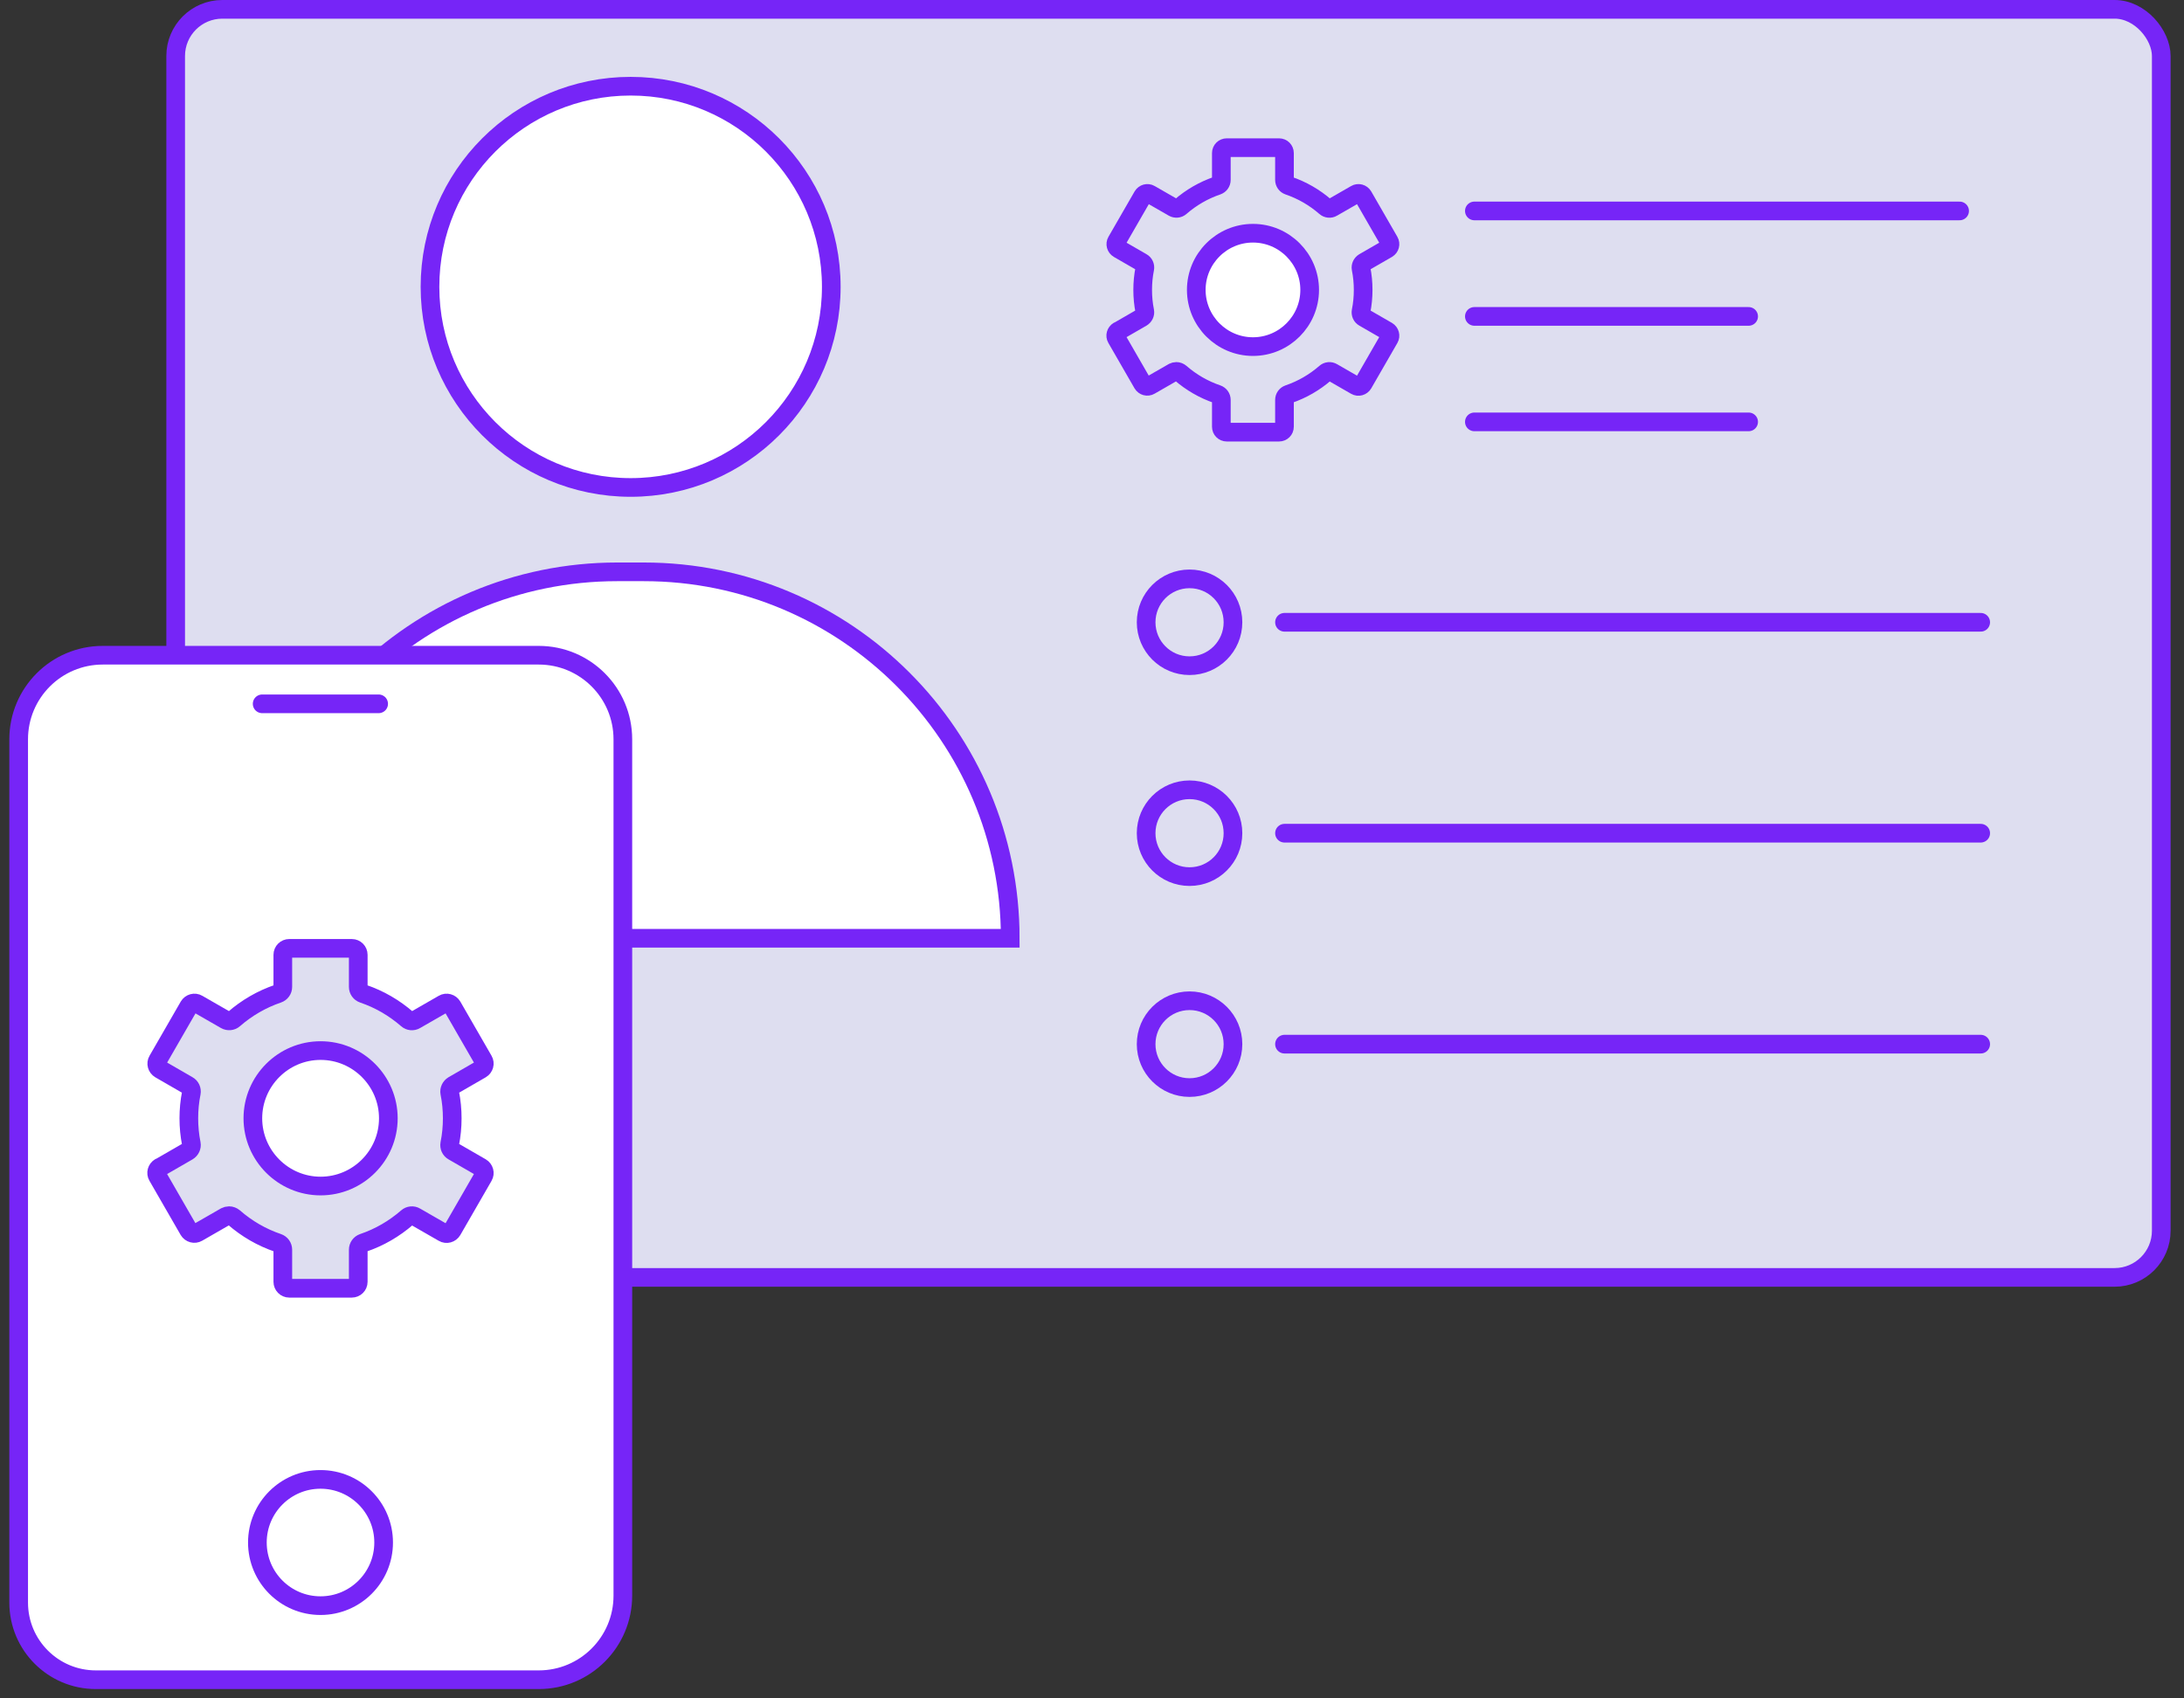
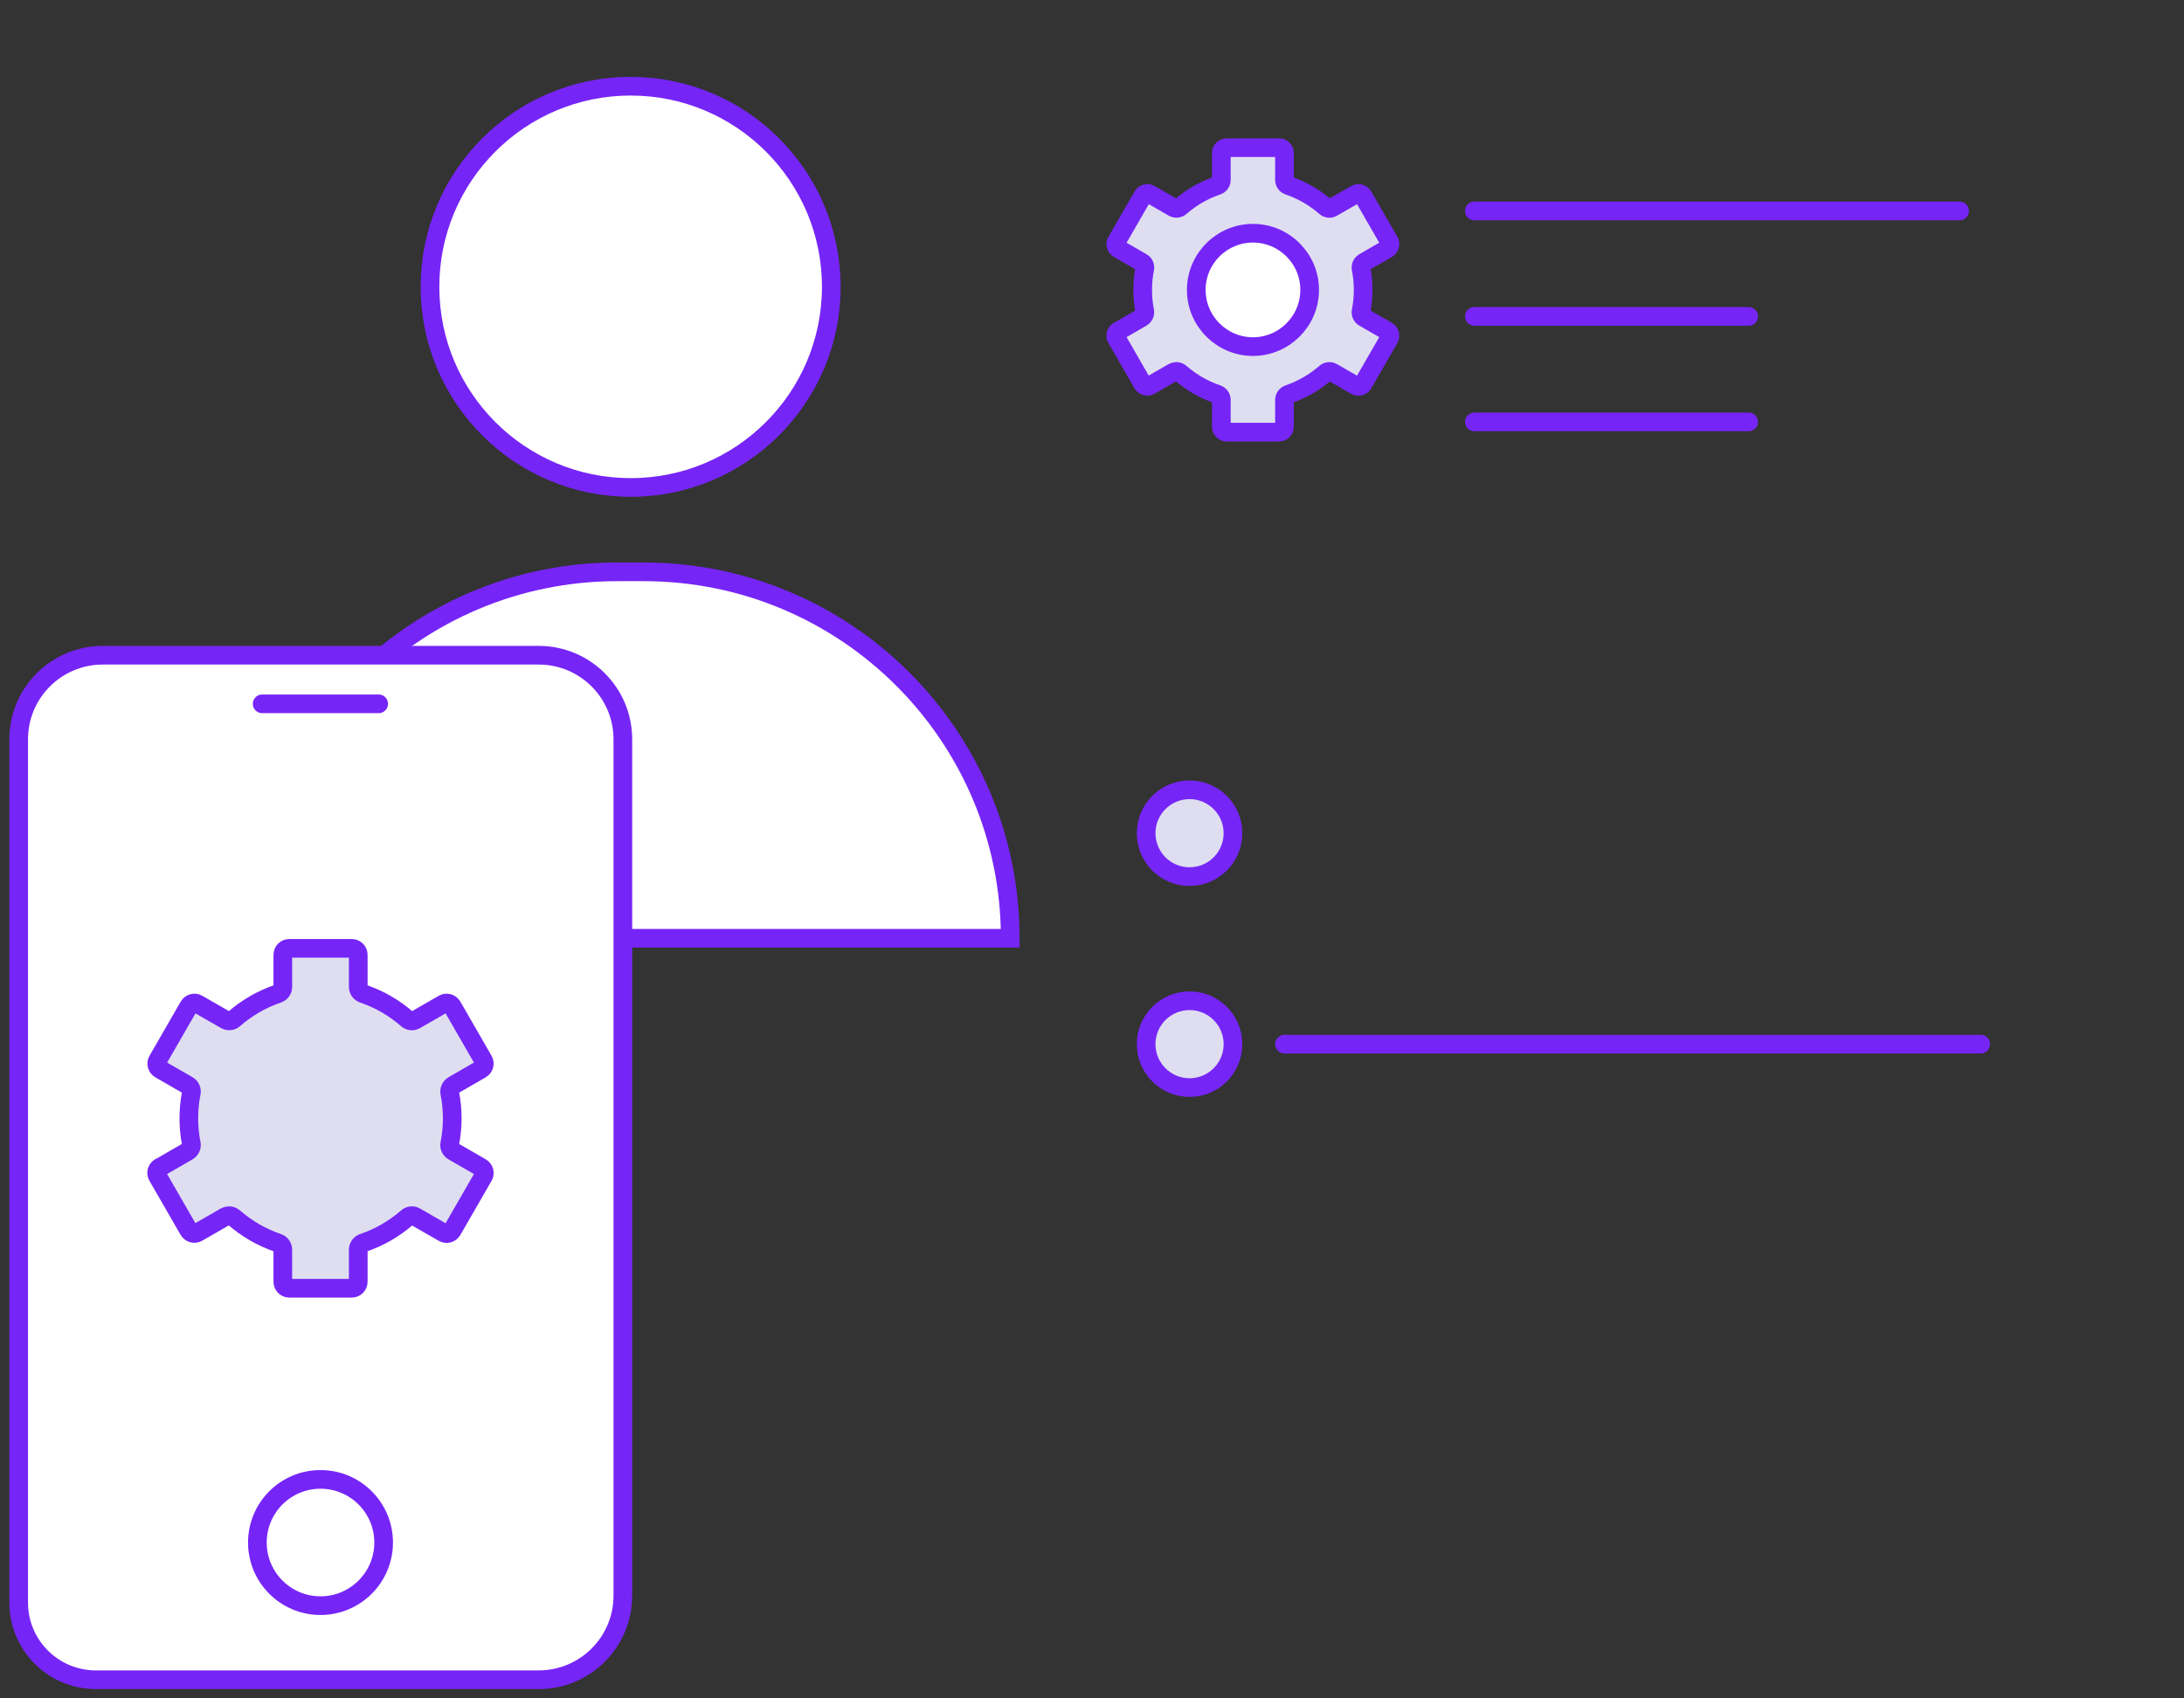
<svg xmlns="http://www.w3.org/2000/svg" width="117" height="91" viewBox="0 0 117 91" fill="none">
  <rect x="0" y="0" width="117" height="91" fill="#333333" stroke="none" />
-   <rect x="9.411" y="0.5" width="106.371" height="67.943" rx="2.5" fill="#DEDEF0" stroke="#7625F7" />
  <path d="M33.065 30.639H34.487C45.328 30.639 54.12 39.431 54.12 50.272H13.432C13.432 39.431 22.224 30.639 33.065 30.639Z" fill="white" stroke="#7625F7" stroke-miterlimit="10" />
  <path d="M33.784 26.118C39.721 26.118 44.533 21.305 44.533 15.369C44.533 9.432 39.721 4.619 33.784 4.619C27.848 4.619 23.035 9.432 23.035 15.369C23.035 21.305 27.848 26.118 33.784 26.118Z" fill="white" stroke="#7625F7" stroke-miterlimit="10" />
  <path d="M59.922 17.734L61.169 17.014C61.286 16.943 61.352 16.811 61.327 16.675C61.251 16.299 61.215 15.914 61.215 15.534C61.215 15.153 61.251 14.768 61.327 14.393C61.352 14.256 61.291 14.119 61.169 14.053L59.922 13.333C59.785 13.252 59.734 13.074 59.815 12.937L61.215 10.508C61.296 10.371 61.474 10.32 61.611 10.402L62.863 11.122C62.98 11.188 63.132 11.177 63.233 11.086C63.816 10.579 64.481 10.194 65.211 9.945C65.343 9.9 65.429 9.778 65.429 9.641V8.201C65.429 8.038 65.561 7.912 65.718 7.912H68.522C68.685 7.912 68.811 8.043 68.811 8.201V9.641C68.811 9.778 68.898 9.9 69.03 9.945C69.76 10.194 70.424 10.579 71.007 11.086C71.109 11.177 71.261 11.193 71.377 11.122L72.63 10.402C72.767 10.32 72.945 10.371 73.026 10.508L74.425 12.937C74.506 13.074 74.456 13.252 74.319 13.333L73.071 14.053C72.955 14.124 72.889 14.256 72.914 14.393C72.99 14.768 73.026 15.153 73.026 15.534C73.026 15.914 72.99 16.299 72.914 16.675C72.889 16.811 72.95 16.948 73.071 17.014L74.319 17.734C74.456 17.816 74.506 17.993 74.425 18.13L73.026 20.559C72.945 20.696 72.767 20.747 72.63 20.666L71.377 19.945C71.261 19.875 71.109 19.89 71.007 19.981C70.424 20.488 69.76 20.873 69.03 21.122C68.898 21.168 68.811 21.289 68.811 21.426V22.866C68.811 23.029 68.68 23.155 68.522 23.155H65.718C65.556 23.155 65.429 23.024 65.429 22.866V21.426C65.429 21.289 65.343 21.168 65.211 21.122C64.481 20.873 63.816 20.488 63.233 19.981C63.172 19.93 63.096 19.9 63.02 19.9C62.965 19.9 62.909 19.915 62.858 19.94L61.605 20.66C61.468 20.742 61.291 20.691 61.21 20.554L59.81 18.125C59.729 17.988 59.78 17.811 59.917 17.729L59.922 17.734Z" fill="#DEDEF0" stroke="#7625F7" stroke-linecap="round" stroke-linejoin="round" />
  <path d="M67.123 12.496C68.797 12.496 70.161 13.86 70.161 15.533C70.161 17.207 68.797 18.571 67.123 18.571C65.45 18.571 64.086 17.207 64.086 15.533C64.086 13.86 65.45 12.496 67.123 12.496Z" fill="white" stroke="#7625F7" stroke-linecap="round" stroke-linejoin="round" />
  <path d="M5.505 35.107H28.861C31.35 35.107 33.367 37.124 33.367 39.612V85.495C33.367 87.984 31.35 90 28.861 90H5.135C2.851 90 1 88.15 1 85.865V39.612C1 37.124 3.017 35.107 5.505 35.107Z" fill="white" stroke="#7625F7" stroke-miterlimit="10" />
  <path d="M14.044 37.711H20.285" stroke="#7625F7" stroke-linecap="round" stroke-linejoin="round" />
  <path d="M17.17 86.031C19.038 86.031 20.552 84.516 20.552 82.648C20.552 80.781 19.038 79.266 17.17 79.266C15.302 79.266 13.788 80.781 13.788 82.648C13.788 84.516 15.302 86.031 17.17 86.031Z" fill="white" stroke="#7625F7" stroke-linecap="round" stroke-linejoin="round" />
  <path d="M78.984 11.302H104.979" stroke="#7625F7" stroke-linecap="round" stroke-linejoin="round" />
  <path d="M78.984 16.953H93.677" stroke="#7625F7" stroke-linecap="round" stroke-linejoin="round" />
  <path d="M78.984 22.604H93.677" stroke="#7625F7" stroke-linecap="round" stroke-linejoin="round" />
-   <circle cx="63.726" cy="33.342" r="2.326" fill="#DEDEF0" stroke="#7625F7" />
-   <path d="M68.812 33.342H106.109" stroke="#7625F7" stroke-linecap="round" />
  <circle cx="63.726" cy="44.643" r="2.326" fill="#DEDEF0" stroke="#7625F7" />
-   <path d="M68.812 44.643H106.109" stroke="#7625F7" stroke-linecap="round" />
  <circle cx="63.726" cy="55.946" r="2.326" fill="#DEDEF0" stroke="#7625F7" />
  <path d="M68.812 55.946H106.109" stroke="#7625F7" stroke-linecap="round" />
  <path d="M8.571 62.548L10.062 61.688C10.201 61.603 10.28 61.446 10.25 61.282C10.159 60.834 10.116 60.373 10.116 59.919C10.116 59.465 10.159 59.004 10.25 58.556C10.28 58.392 10.207 58.229 10.062 58.15L8.571 57.289C8.408 57.193 8.347 56.98 8.444 56.817L10.116 53.915C10.213 53.751 10.425 53.691 10.589 53.788L12.085 54.648C12.225 54.727 12.406 54.715 12.528 54.606C13.224 54 14.018 53.539 14.89 53.242C15.048 53.188 15.151 53.042 15.151 52.879V51.158C15.151 50.965 15.308 50.813 15.496 50.813H18.847C19.041 50.813 19.192 50.971 19.192 51.158V52.879C19.192 53.042 19.295 53.188 19.452 53.242C20.325 53.539 21.119 54 21.815 54.606C21.936 54.715 22.118 54.733 22.258 54.648L23.754 53.788C23.918 53.691 24.13 53.751 24.227 53.915L25.899 56.817C25.996 56.98 25.935 57.193 25.771 57.289L24.281 58.15C24.142 58.235 24.063 58.392 24.093 58.556C24.184 59.004 24.227 59.465 24.227 59.919C24.227 60.373 24.184 60.834 24.093 61.282C24.063 61.446 24.136 61.609 24.281 61.688L25.771 62.548C25.935 62.645 25.996 62.857 25.899 63.021L24.227 65.923C24.13 66.087 23.918 66.147 23.754 66.05L22.258 65.19C22.118 65.105 21.936 65.123 21.815 65.232C21.119 65.838 20.325 66.299 19.452 66.595C19.295 66.65 19.192 66.795 19.192 66.959V68.68C19.192 68.873 19.034 69.025 18.847 69.025H15.496C15.302 69.025 15.151 68.867 15.151 68.68V66.959C15.151 66.795 15.048 66.65 14.89 66.595C14.018 66.299 13.224 65.838 12.528 65.232C12.455 65.172 12.364 65.135 12.273 65.135C12.207 65.135 12.14 65.153 12.079 65.184L10.583 66.044C10.419 66.141 10.207 66.08 10.11 65.917L8.438 63.015C8.341 62.851 8.402 62.639 8.565 62.542L8.571 62.548Z" fill="#DEDEF0" stroke="#7625F7" stroke-linecap="round" stroke-linejoin="round" />
-   <path d="M17.175 56.29C19.174 56.29 20.804 57.919 20.804 59.919C20.804 61.918 19.174 63.548 17.175 63.548C15.176 63.548 13.546 61.918 13.546 59.919C13.546 57.919 15.176 56.29 17.175 56.29Z" fill="white" stroke="#7625F7" stroke-linecap="round" stroke-linejoin="round" />
</svg>